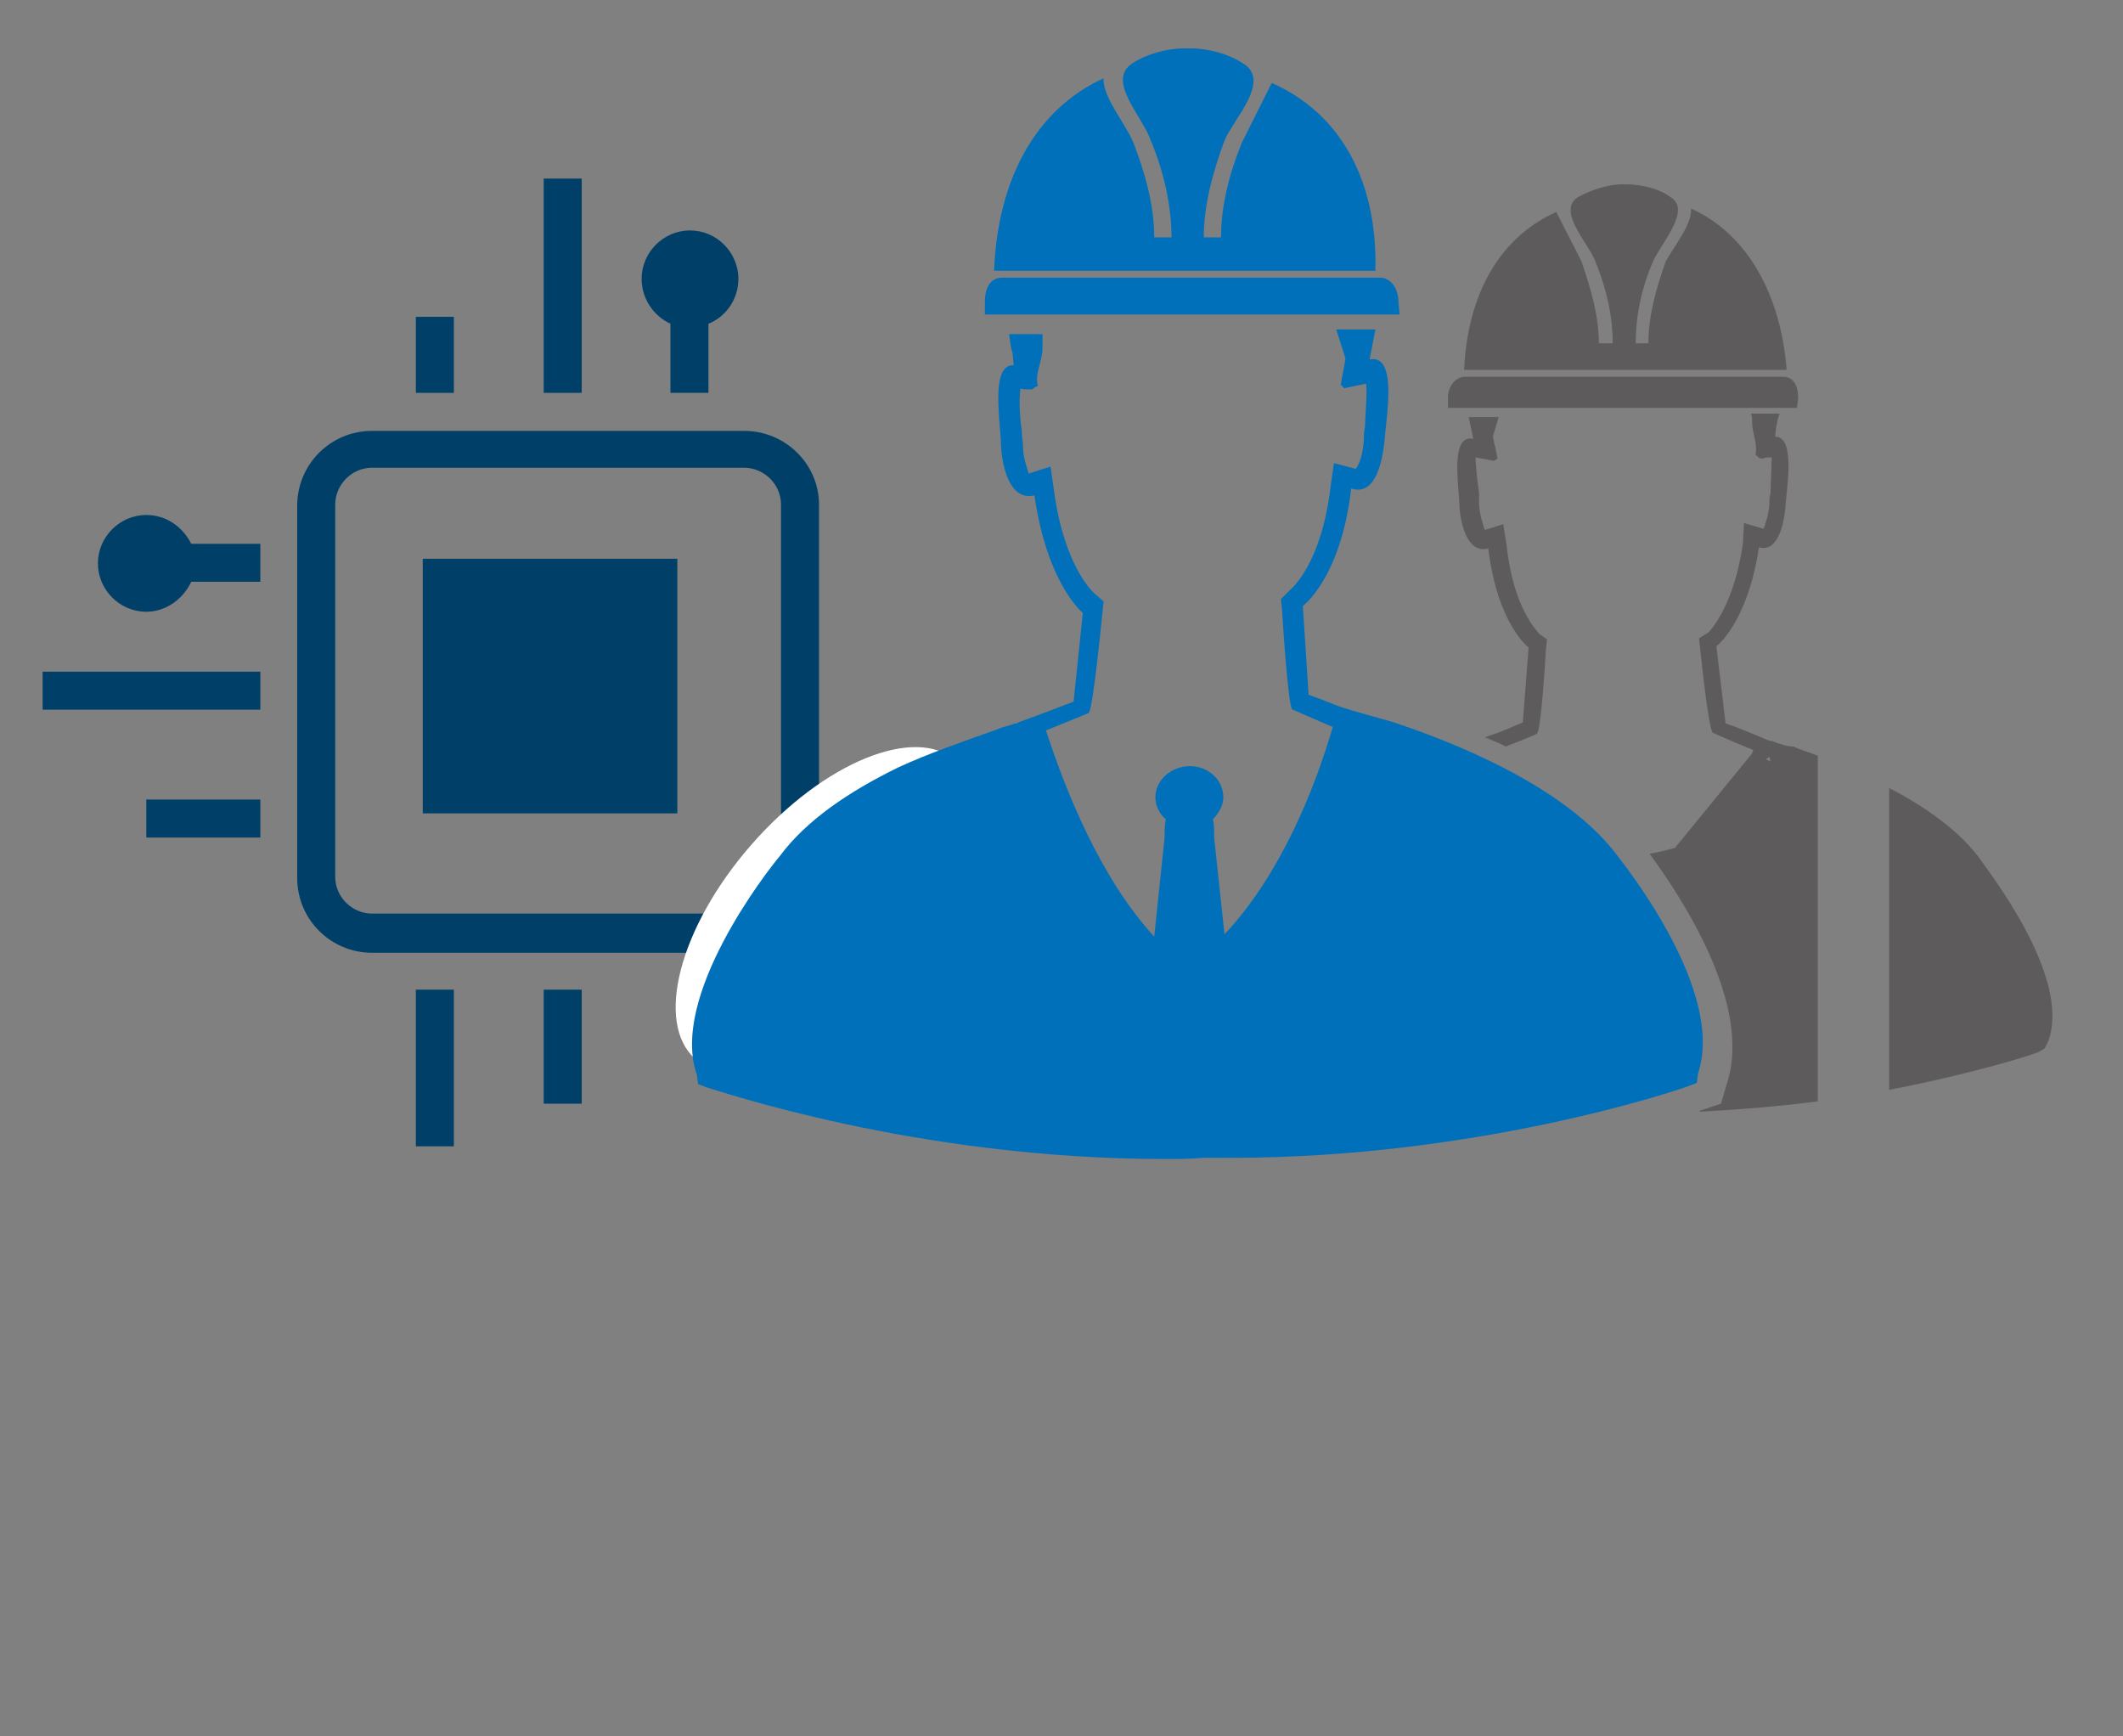
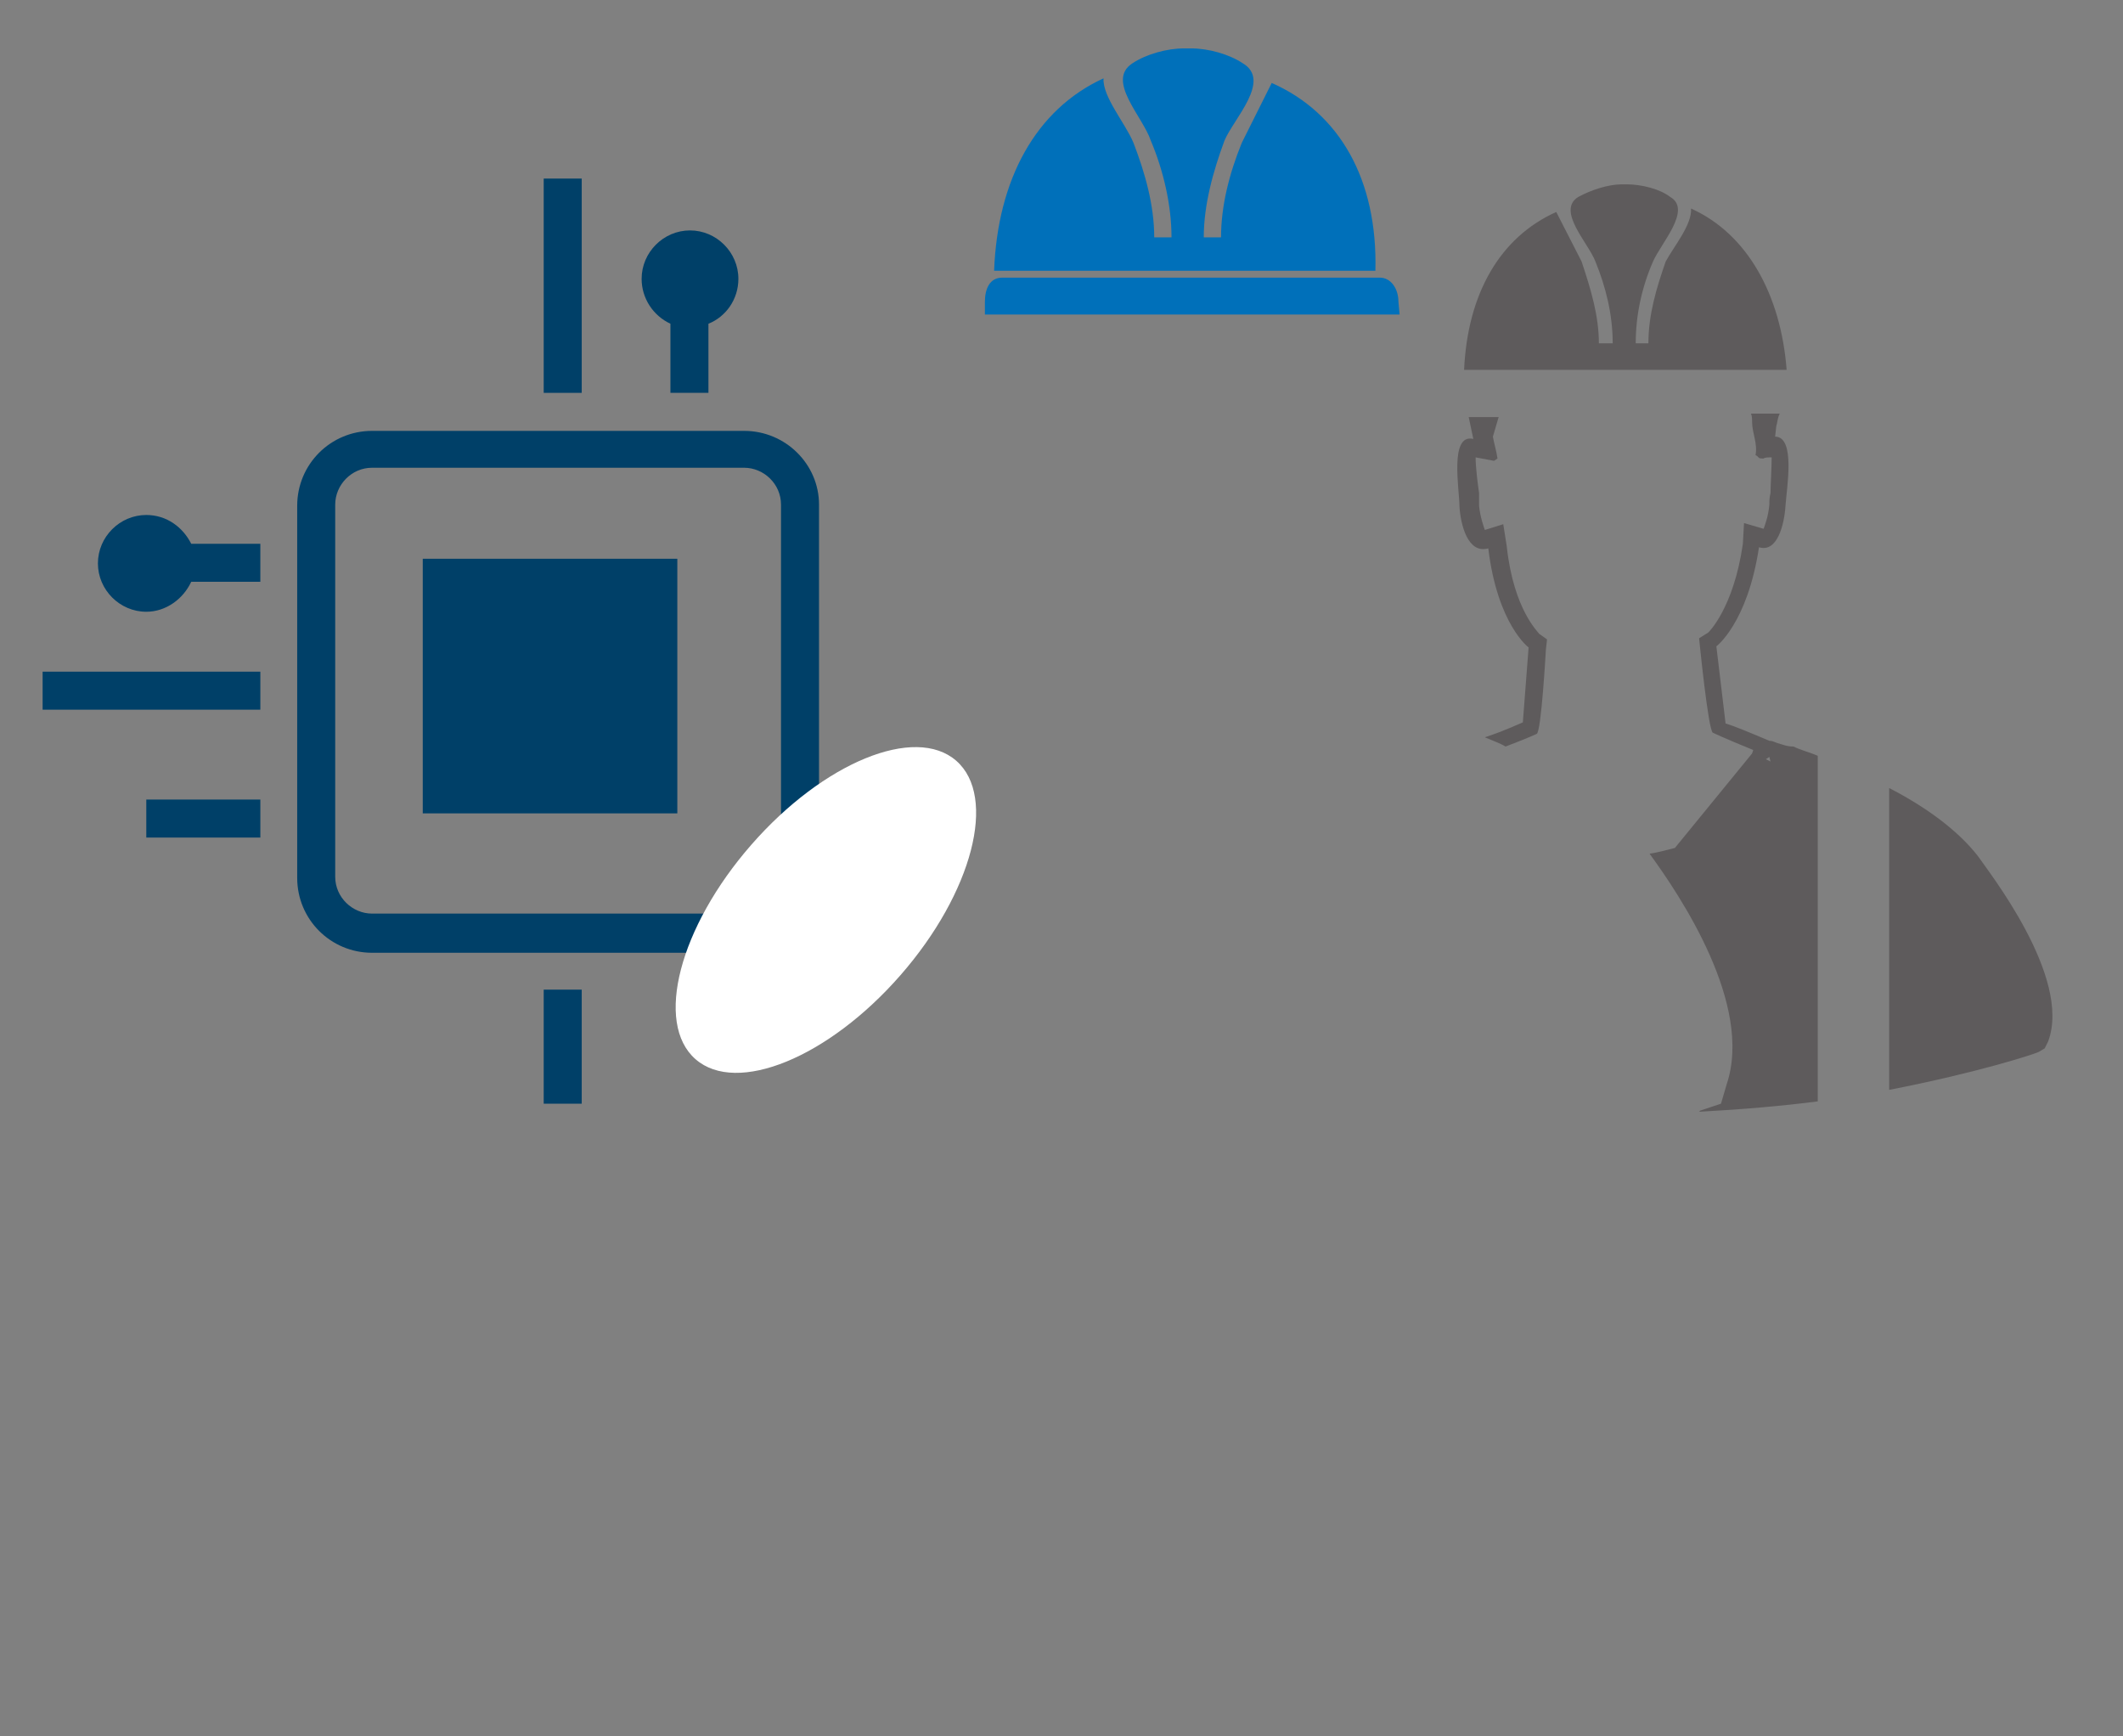
<svg xmlns="http://www.w3.org/2000/svg" version="1.1" id="Ebene_1" x="0px" y="0px" viewBox="0 0 184.3 150.7" style="enable-background:new 0 0 184.3 150.7;" xml:space="preserve">
  <rect x="0" y="0" width="184.3" height="150.7" fill="#808080" stroke="none" />
  <style type="text/css">
	.st0{fill:#004068;}
	.st1{fill:#FFFFFF;}
	.st2{fill:#0070BA;}
	.st3{fill:#5E5B5C;}
</style>
  <g id="Embedded_Devices_1_">
    <g>
-       <rect x="36.1" y="27.5" class="st0" width="3.3" height="6.6" />
      <rect x="47.2" y="15.5" class="st0" width="3.3" height="18.6" />
-       <rect x="36.1" y="85.9" class="st0" width="3.3" height="13.6" />
      <rect x="47.2" y="85.9" class="st0" width="3.3" height="9.9" />
      <rect x="3.7" y="58.3" class="st0" width="18.9" height="3.3" />
      <rect x="12.7" y="69.4" class="st0" width="9.9" height="3.3" />
      <path class="st0" d="M64.6,37.4H32.3c-3.6,0-6.5,2.9-6.5,6.5v32.3c0,3.6,2.9,6.5,6.5,6.5h32.3c3.6,0,6.5-2.9,6.5-6.5V43.8    C71.1,40.3,68.2,37.4,64.6,37.4z M67.8,76.1c0,1.7-1.4,3.2-3.2,3.2H32.3c-1.7,0-3.2-1.4-3.2-3.2V43.8c0-1.7,1.4-3.2,3.2-3.2h32.3    c1.7,0,3.2,1.4,3.2,3.2L67.8,76.1L67.8,76.1z" />
      <path class="st0" d="M12.7,44.7c-2.3,0-4.2,1.9-4.2,4.2c0,2.3,1.9,4.2,4.2,4.2c1.7,0,3.2-1.1,3.9-2.6h6v-3.3h-6    C15.9,45.8,14.5,44.7,12.7,44.7z" />
      <path class="st0" d="M58.2,28.1v6h3.3v-6c1.5-0.6,2.6-2.1,2.6-3.9c0-2.3-1.9-4.2-4.2-4.2s-4.2,1.9-4.2,4.2    C55.7,25.9,56.7,27.4,58.2,28.1z" />
      <rect x="36.7" y="48.5" class="st0" width="22.1" height="22.1" />
    </g>
  </g>
  <ellipse transform="matrix(0.658 -0.753 0.753 0.658 -34.969 80.994)" class="st1" cx="71.7" cy="79" rx="17.2" ry="8.6" />
  <g>
    <g>
      <path class="st2" d="M110.4,7.2l-2.6,5.2c-1.1,2.7-1.8,5.5-1.8,8.2h-1.5c0-2.8,0.8-5.7,1.8-8.4c0.8-1.9,4.1-5.2,1.6-6.7    c-1.2-0.8-3-1.3-4.5-1.3c-0.1,0-0.1,0-0.3,0c-0.1,0-0.1,0-0.3,0c-1.5,0-3.3,0.5-4.5,1.3c-2.3,1.5,0.9,4.6,1.6,6.7    c1.1,2.6,1.8,5.6,1.8,8.4h-1.5c0-2.8-0.8-5.6-1.8-8.2c-0.7-1.7-2.7-4-2.6-5.6c-5.9,2.7-9.2,8.8-9.5,16.7h33.1    C119.6,15.6,116.3,9.8,110.4,7.2z" />
-       <path class="st2" d="M140.2,74c-3.9-5-11.7-8.8-19.2-11.3c-1.7-0.5-3.3-0.9-4.8-1.4c-1.2-0.5-2.1-0.8-2.6-1l-0.5-7.7    c0,0,3.3-2.4,4.2-10.2c2.1,0.7,2.7-2.3,2.9-4.2c0.1-1.8,1.2-7.5-1.3-7l0.5-2.6H116l0.8,2.5c-0.1,0.8-0.3,1.5-0.4,2.3l0.3,0.3    l1.9-0.4c0.1,1.1-0.1,2.9-0.1,3.7c-0.1,0.5-0.1,0.9-0.1,1.2c-0.1,1.3-0.4,2.1-0.7,2.5l-1.9-0.5l-0.3,2.1c-0.8,6.7-3.4,8.8-3.5,8.9    l-0.8,0.8l0.1,1c0,0,0.5,8.4,0.9,8.6c0.1,0,0.9,0.4,3.5,1.5c-1.6,5.5-4.6,12.9-9.4,18l-0.9-8.4c0-0.6,0-1.2-0.1-1.6    c0.5-0.5,0.9-1.2,0.9-1.9c0-1.5-1.3-2.7-2.9-2.7s-3,1.2-3,2.7c0,0.8,0.4,1.5,0.9,1.9c-0.1,0.5-0.1,1.1-0.1,1.6l-0.9,8.6    c-4.6-5-7.6-12.4-9.4-17.9c2.7-1.1,3.7-1.5,3.7-1.5c0.4-0.2,1.3-9.7,1.3-9.7L95,51.5c0,0-2.6-2.2-3.5-8.9l-0.3-2.1l-1.9,0.6    c-0.1-0.4-0.5-1.3-0.5-2.5c0-0.3-0.1-0.7-0.1-1.2c-0.1-0.7-0.3-2.6-0.1-3.7c0.1,0.1,0.4,0.1,0.8,0.1c0.5,0,0.1-0.1,0.7-0.3    c-0.3-1.1,0.4-2.1,0.4-3.3c0-0.4,0-0.8,0-1.2h-2.9c0.1,0.5,0.1,1.1,0.3,1.6l0.1,1.1c-2.1-0.1-1.1,5.2-1.1,7    c0.1,1.9,0.8,4.8,2.9,4.3c1.1,7.7,4.2,10.2,4.2,10.2l-0.8,7.7c-0.8,0.3-2.3,0.9-4.8,1.8c-0.1,0.1-0.1,0.1-0.3,0.1    c-0.5,0.2-1.1,0.3-1.5,0.5c-3.1,1.1-6,2.1-8.6,3.3c-4.3,2.1-8,4.6-10.3,7.7c-1.1,1.3-9.6,12.2-7.2,19l0.1,0.8l0.8,0.3    c0.8,0.2,18.1,6.2,39.7,6.2c1.2,0,2.2,0,3.3-0.1h0.9c0.5,0,1.1,0,1.5,0c21.6,0,38.9-5.9,39.7-6.2l0.8-0.3l0.1-0.8    C149.8,86.1,141.2,75.3,140.2,74z" />
      <path class="st2" d="M121.4,26.2c0-1.2-0.7-2.1-1.6-2.1H87c-1.1,0-1.5,1-1.5,2.1v1.1h36L121.4,26.2L121.4,26.2z" />
    </g>
    <g>
      <path class="st3" d="M171.7,74.3c-1.8-2.3-4.6-4.3-7.7-5.9v26.2c7.7-1.5,12.6-3.1,13-3.3l0.5-0.3l0.3-0.6    C179.9,84.8,172.5,75.5,171.7,74.3z" />
      <path class="st3" d="M146.8,18.1c0.1,1.4-1.5,3.3-2.2,4.6c-0.8,2.3-1.5,4.6-1.5,7.1H142c0-2.4,0.5-4.8,1.5-7.1    c0.7-1.6,3.4-4.5,1.5-5.6c-0.9-0.7-2.5-1.1-3.8-1.1h-0.1c-0.1,0-0.1,0-0.3,0c-1.2,0-2.7,0.5-3.8,1.1c-1.9,1.2,0.9,4,1.5,5.6    c0.9,2.2,1.5,4.6,1.5,7.1h-1.2c0-2.4-0.7-4.7-1.5-7.1l-2.2-4.3c-4.9,2.2-7.7,7.1-8,13.7h28C154.6,25.6,151.7,20.3,146.8,18.1z" />
-       <path class="st3" d="M156.1,34.5c0-1-0.4-1.8-1.3-1.8h-27.6c-0.9,0-1.5,0.9-1.5,1.8v0.9H156L156.1,34.5L156.1,34.5z" />
      <path class="st3" d="M154.3,64.5c-0.3-0.1-0.4-0.2-0.7-0.2c-1.9-0.8-3.1-1.3-3.8-1.5l-0.8-6.7c0,0,2.7-2,3.7-8.6    c1.6,0.5,2.2-2,2.3-3.6c0.1-1.5,0.9-6-0.9-6l0.1-0.9c0.1-0.3,0.1-0.7,0.3-1.1H152c0.1,0.2,0.1,0.5,0.1,0.7c0,1,0.5,1.9,0.3,2.9    c0.4,0.2,0.1,0.3,0.7,0.3c0.1-0.1,0.4-0.1,0.7-0.1c0,0.9-0.1,2.5-0.1,3.1c-0.1,0.4-0.1,0.7-0.1,1c-0.1,1.1-0.4,1.8-0.5,2.1    l-1.7-0.5l-0.1,1.8c-0.8,5.6-3,7.7-3,7.7l-0.8,0.5c0,0,0.8,8.1,1.2,8.2c0,0,0.8,0.4,3.5,1.5l-0.1,0.3l-6.7,8.2    c-0.8,0.2-1.5,0.4-2.2,0.5c2.7,3.7,9,13.1,6.7,20l-0.5,1.7l-1.8,0.6c0,0,0,0-0.1,0.1c3.7-0.2,7.2-0.5,10.3-0.9v-30    c-0.7-0.3-1.5-0.5-2.1-0.8C155.1,64.8,154.7,64.6,154.3,64.5z M153.3,65.9l0.3-0.2l0.1,0.4L153.3,65.9z" />
      <path class="st3" d="M130.8,47.4l-0.3-1.9l-1.6,0.5c-0.1-0.3-0.4-1.1-0.5-2.1c0-0.3,0-0.6,0-1.1c-0.1-0.7-0.3-2.2-0.3-3.1l1.6,0.3    l0.3-0.2c-0.1-0.7-0.3-1.3-0.4-1.9l0.5-1.7h-2.6l0.4,1.9c-2.1-0.5-1.2,4.4-1.2,5.9c0.1,1.5,0.7,4.1,2.5,3.6    c0.8,6.6,3.5,8.6,3.5,8.6l-0.5,6.5c-0.5,0.2-1.5,0.7-3.3,1.3c0.7,0.3,1.3,0.5,1.8,0.8c2.1-0.8,2.7-1.1,2.7-1.1    c0.4-0.1,0.8-7.3,0.8-7.3l0.1-0.9l-0.7-0.5C133.6,54.9,131.4,53,130.8,47.4z" />
    </g>
  </g>
</svg>